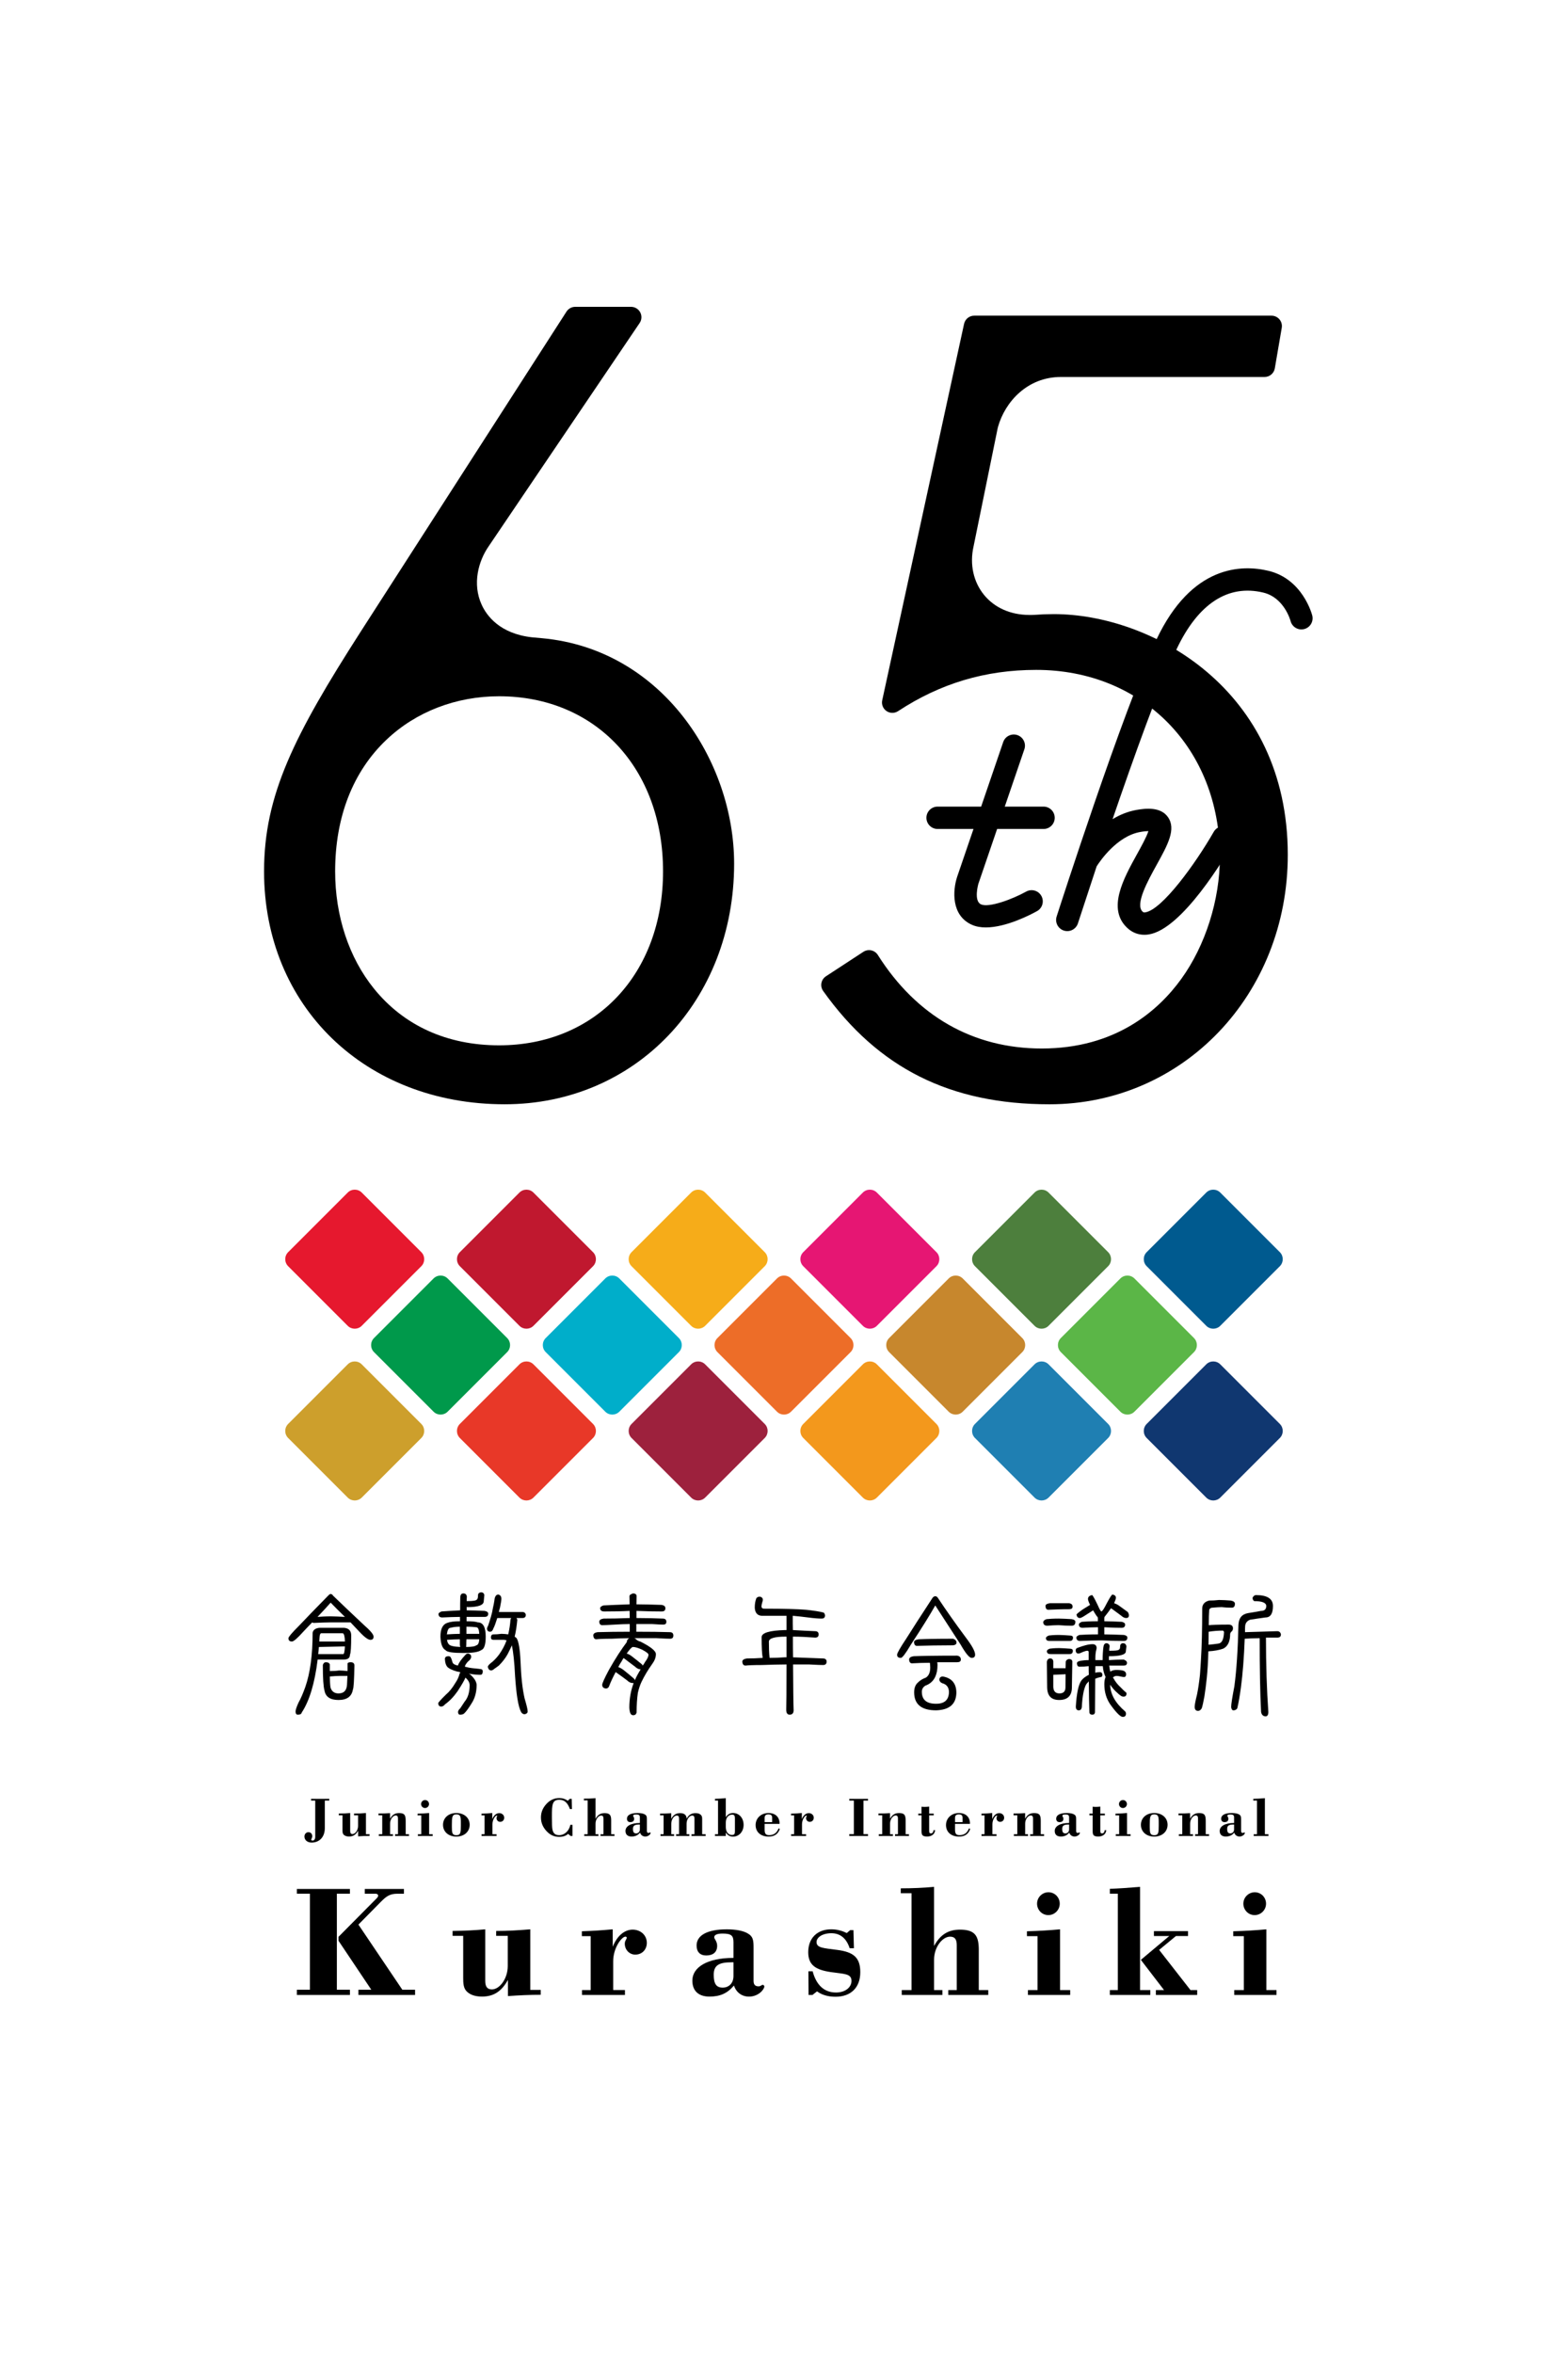
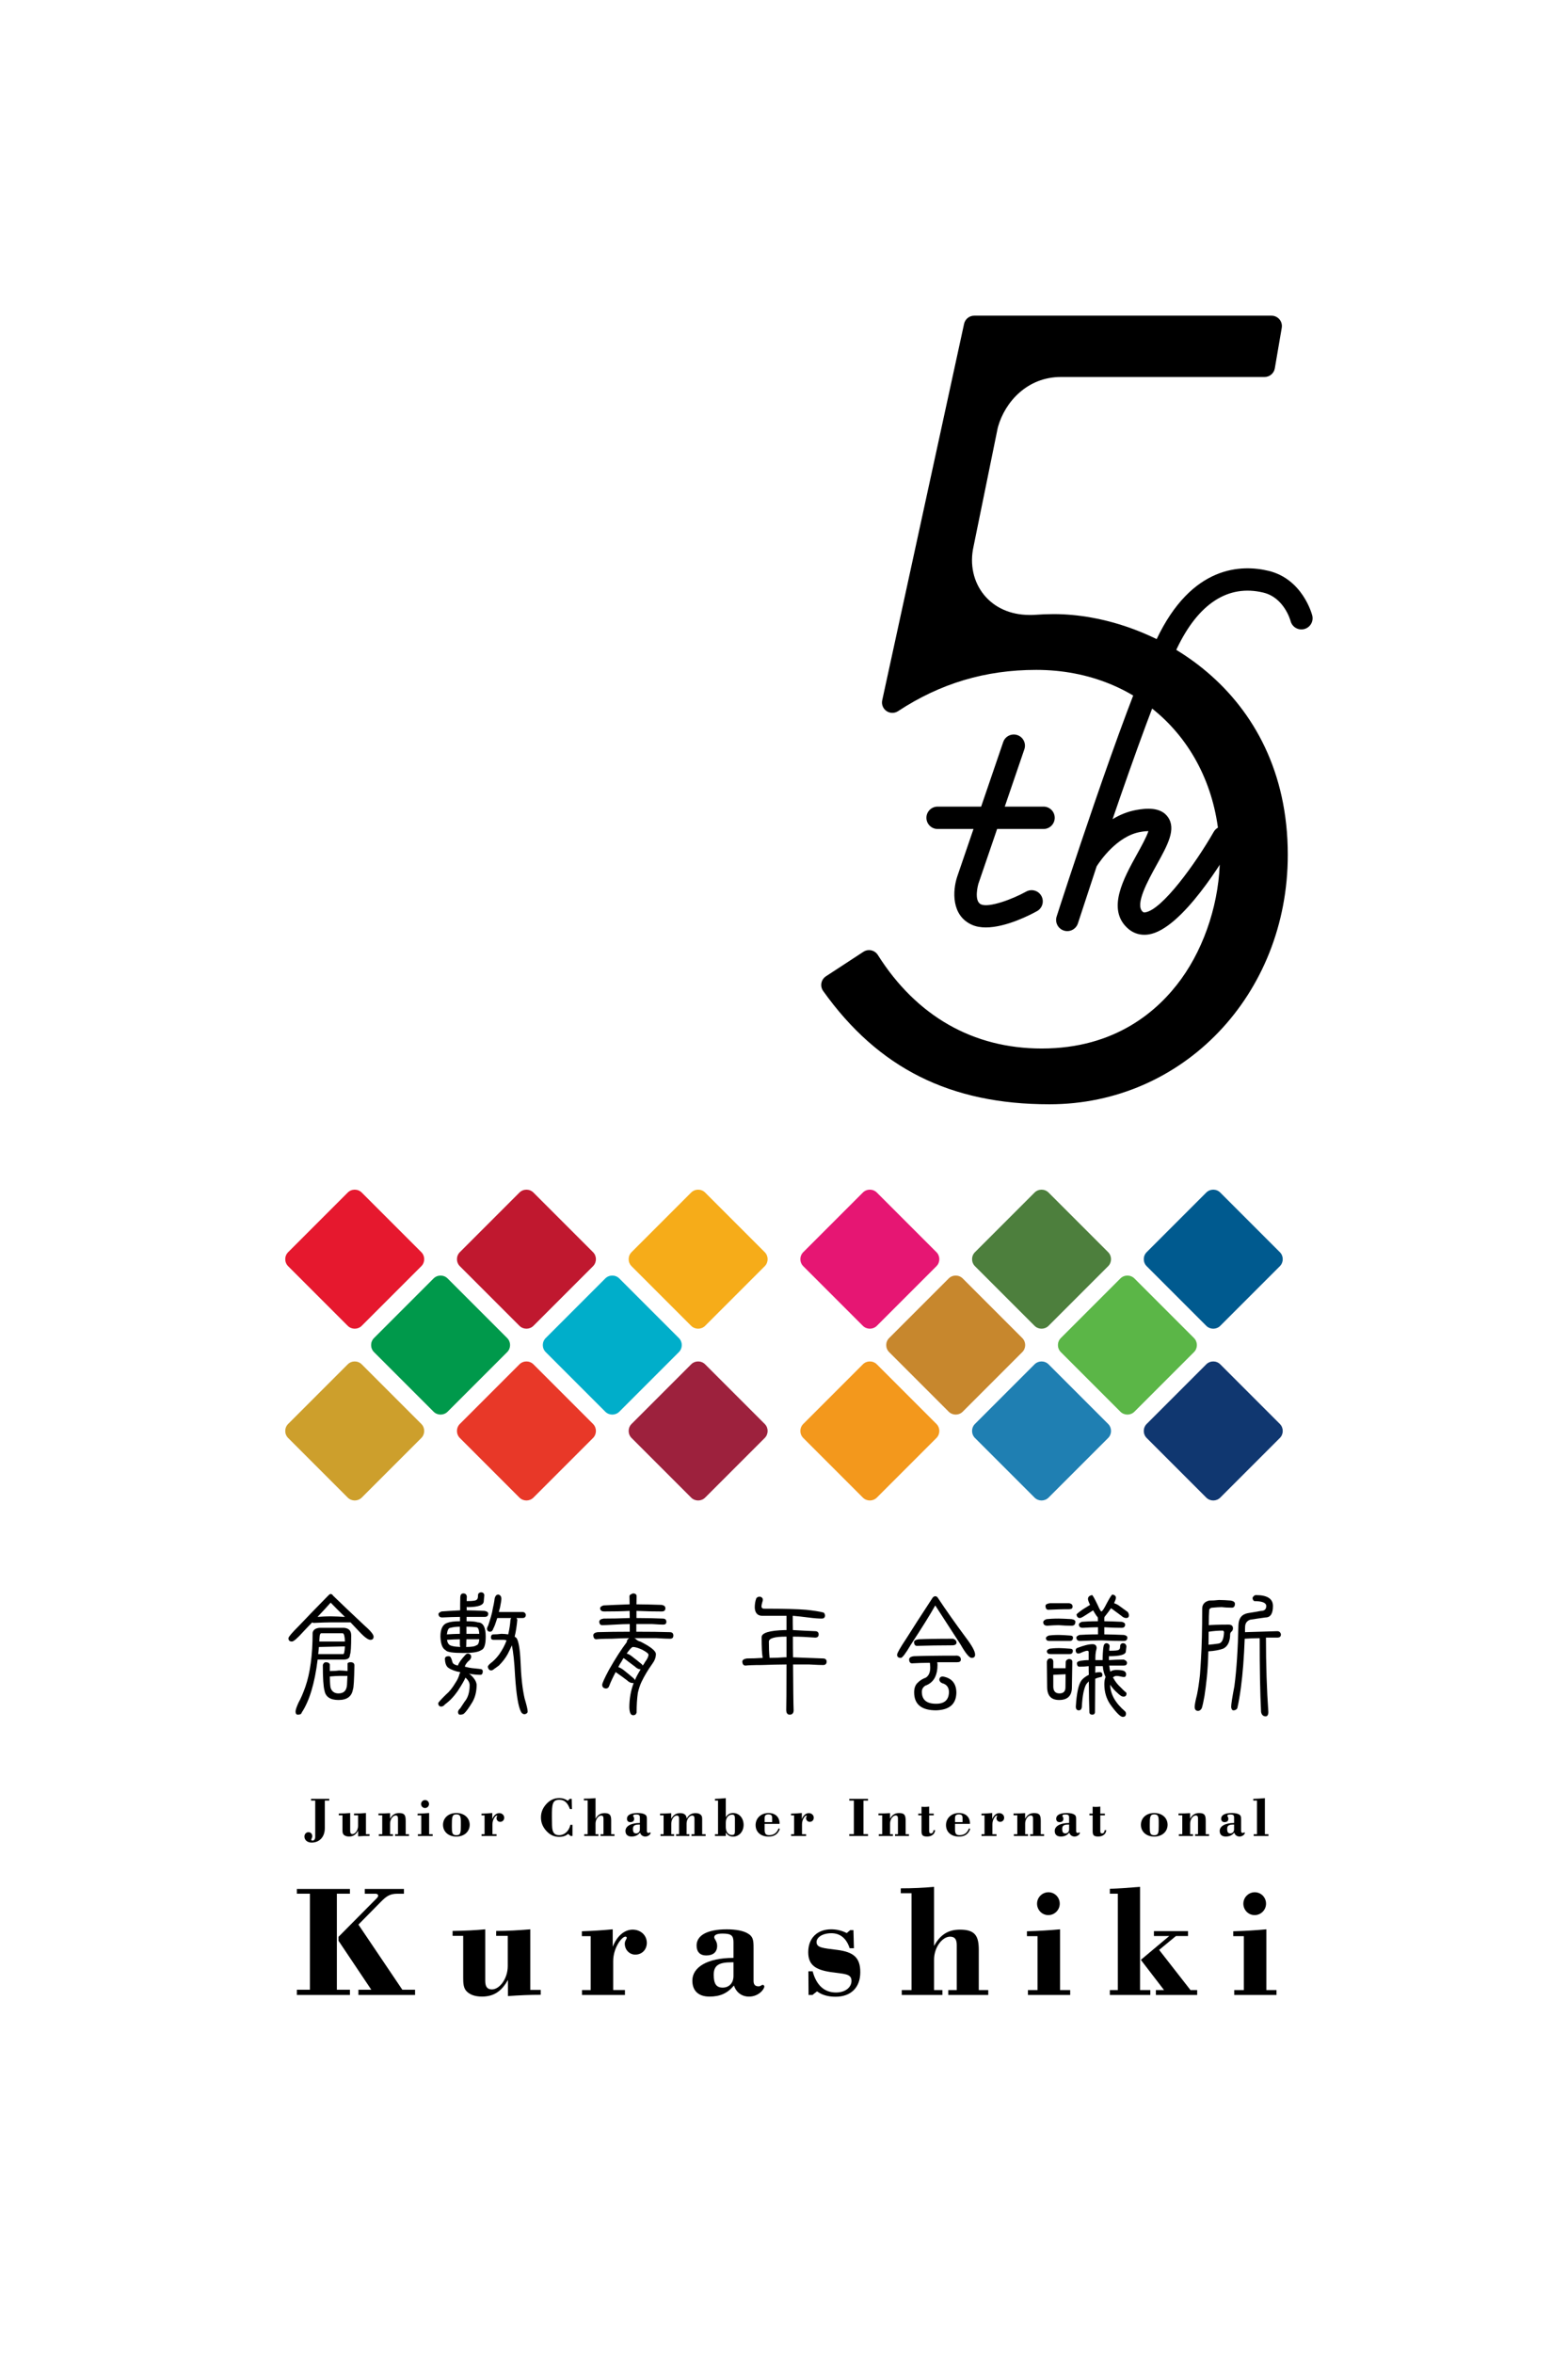
<svg xmlns="http://www.w3.org/2000/svg" version="1.1" id="レイヤー_1" x="0px" y="0px" viewBox="0 0 226.772 340.157" enable-background="new 0 0 226.772 340.157" xml:space="preserve">
  <g>
    <path d="M44.824,287.643v-13.881h-1.888v-0.685h7.671v0.685H48.72v13.881h1.888v0.755h-7.671v-0.755H44.824z M54.432,274.472   c0.166-0.166,0.26-0.283,0.26-0.449c0-0.118-0.142-0.26-0.354-0.26h-1.582v-0.685h5.665v0.685h-0.944   c-1.133,0-1.628,0.401-2.407,1.181l-3.234,3.281l6.351,9.419h1.841v0.755h-8.191v-0.755H53.7l-4.745-7.082v-0.566L54.432,274.472z" />
    <path d="M76.692,287.667h1.511v0.708c-1.581,0-3.14,0.07-4.744,0.188v-2.337c-0.921,1.652-2.054,2.408-3.754,2.408   c-1.062,0-1.864-0.308-2.337-0.897c-0.33-0.448-0.378-1.015-0.378-1.794c0-0.283,0-0.638,0-0.991v-5.099h-1.534v-0.708   c1.724-0.024,3.305-0.095,4.722-0.236v7.436c0,0.85,0.283,1.251,0.968,1.251c1.109,0,2.289-1.558,2.289-3.375v-4.367h-1.676v-0.708   c1.629,0,3.258-0.095,4.934-0.236V287.667z" />
    <path d="M84.174,287.69h1.251v-7.79h-1.274v-0.708c1.487-0.047,2.975-0.142,4.462-0.283v2.525c0.637-1.604,1.723-2.479,2.879-2.479   c1.181,0,2.054,0.826,2.054,1.912c0,0.968-0.685,1.7-1.676,1.7c-0.826,0-1.511-0.685-1.511-1.582c0-0.448,0.283-0.638,0.283-0.873   c0-0.071-0.07-0.142-0.188-0.142c-0.543,0-1.771,1.629-1.771,3.54v4.179h1.699v0.708h-6.208V287.69z" />
    <path d="M102.61,288.635c-1.605,0-2.479-0.85-2.479-2.313c0-1.912,2.125-3.281,5.948-3.281v-2.242c0-0.968-0.283-1.275-1.581-1.275   c-0.803,0-1.204,0.189-1.204,0.543c0,0.236,0.425,0.566,0.425,1.228c0,0.897-0.566,1.393-1.581,1.393   c-0.897,0-1.393-0.519-1.393-1.439c0-1.464,1.534-2.337,4.366-2.337c1.322,0,2.313,0.212,2.904,0.52   c0.92,0.472,0.968,1.062,0.968,2.147v4.769c0,0.543,0.212,0.803,0.731,0.803c0.307,0,0.425-0.213,0.59-0.213   c0.142,0,0.236,0.118,0.236,0.236c0,0.401-0.826,1.464-2.219,1.464c-1.016,0-1.842-0.591-2.172-1.605   C105.206,288.162,104.144,288.635,102.61,288.635z M105.796,283.678c-1.841,0-2.572,0.448-2.572,1.794   c0,1.298,0.354,1.864,1.298,1.864c0.897,0,1.558-0.637,1.558-1.676v-1.982C105.986,283.678,105.891,283.678,105.796,283.678z" />
    <path d="M116.914,284.976h0.613c0.543,2.03,1.7,3.068,3.376,3.068c1.393,0,2.242-0.778,2.242-1.676   c0-1.086-1.062-0.991-2.974-1.274c-2.22-0.33-3.281-1.015-3.281-2.88c0-2.054,1.321-3.305,3.328-3.305   c0.826,0,1.605,0.212,2.242,0.543l0.496-0.425h0.472l0.071,2.62h-0.614c-0.472-1.44-1.369-2.172-2.644-2.172   c-1.322,0-2.148,0.613-2.148,1.274c0,0.851,0.992,0.874,2.975,1.134c2.384,0.307,3.352,1.109,3.352,3.233   c0,2.172-1.321,3.541-3.588,3.541c-1.109,0-2.006-0.283-2.667-0.779l-0.661,0.52h-0.566L116.914,284.976z" />
    <path d="M131.832,287.69v-13.998h-1.559v-0.708c1.676,0,3.281-0.071,4.815-0.213v8.545c0.897-1.628,2.03-2.36,3.754-2.36   c2.219,0,2.714,0.944,2.714,2.951v5.783h1.369v0.708h-5.783v-0.708h1.228v-6.491c0-0.851-0.283-1.228-0.968-1.228   c-1.109,0-2.313,1.511-2.313,3.328v4.391h1.204v0.708h-5.878v-0.708H131.832z" />
    <path d="M148.662,287.69h1.393v-7.79h-1.534v-0.708c1.699-0.047,3.305-0.142,4.792-0.283v8.781h1.463v0.708h-6.113V287.69z    M151.636,273.551c0.897,0,1.629,0.731,1.629,1.652c0,0.896-0.731,1.652-1.652,1.652c-0.92,0-1.629-0.756-1.629-1.652   C149.984,274.282,150.739,273.551,151.636,273.551z" />
    <path d="M161.668,287.69v-13.928h-1.156v-0.708c1.274-0.047,2.715-0.142,4.367-0.283v14.919h1.486v0.708h-5.854v-0.708H161.668z    M169.104,279.877h-2.219v-0.708h4.934v0.708h-1.747l-2.431,2.007l4.532,5.807h0.968v0.708h-5.973v-0.708h1.181l-3.353-4.367   L169.104,279.877z" />
    <path d="M178.499,287.69h1.393v-7.79h-1.534v-0.708c1.699-0.047,3.305-0.142,4.792-0.283v8.781h1.463v0.708h-6.113V287.69z    M181.473,273.551c0.897,0,1.629,0.731,1.629,1.652c0,0.896-0.731,1.652-1.652,1.652c-0.92,0-1.629-0.756-1.629-1.652   C179.821,274.282,180.576,273.551,181.473,273.551z" />
  </g>
  <g>
    <path d="M45.59,260.295h-0.603v-0.248h2.633v0.248h-0.644v3.987c0,1.296-0.793,2.089-1.915,2.089c-0.628,0-1.032-0.389-1.032-0.875   c0-0.363,0.256-0.628,0.569-0.628c0.347,0,0.562,0.239,0.562,0.595c0,0.23-0.148,0.371-0.148,0.486   c0,0.075,0.074,0.133,0.189,0.133c0.215,0,0.389-0.19,0.389-0.528V260.295z" />
    <path d="M52.924,265.157h0.528v0.248c-0.553,0-1.098,0.024-1.659,0.065v-0.817c-0.321,0.578-0.718,0.843-1.312,0.843   c-0.371,0-0.652-0.107-0.817-0.314c-0.115-0.156-0.132-0.354-0.132-0.627c0-0.1,0-0.223,0-0.347v-1.783h-0.536v-0.248   c0.603-0.008,1.155-0.032,1.65-0.082v2.601c0,0.297,0.1,0.438,0.339,0.438c0.388,0,0.801-0.545,0.801-1.181v-1.527h-0.586v-0.248   c0.569,0,1.139-0.032,1.725-0.082V265.157z" />
    <path d="M55.281,265.165v-2.74h-0.545v-0.256c0.537,0,1.09-0.017,1.676-0.058v0.817c0.313-0.57,0.71-0.826,1.312-0.826   c0.858,0,0.949,0.396,0.949,1.173v1.89h0.479v0.248h-2.015v-0.248h0.421v-2.278c0-0.297-0.099-0.438-0.338-0.438   c-0.38,0-0.801,0.537-0.801,1.173v1.543h0.412v0.248h-2.047v-0.248H55.281z" />
    <path d="M60.438,265.165h0.486v-2.724h-0.536v-0.248c0.595-0.017,1.155-0.049,1.676-0.099v3.07h0.512v0.248h-2.138V265.165z    M61.478,260.221c0.313,0,0.569,0.256,0.569,0.578c0,0.313-0.256,0.577-0.578,0.577c-0.321,0-0.569-0.264-0.569-0.577   C60.9,260.477,61.164,260.221,61.478,260.221z" />
    <path d="M65.996,262.095c1.155,0,1.932,0.718,1.932,1.7s-0.776,1.709-1.932,1.709c-1.156,0-1.924-0.718-1.924-1.7   S64.84,262.095,65.996,262.095z M65.352,263.795c0,0.1,0,0.215,0,0.33c0,0.834,0.041,1.181,0.652,1.181s0.644-0.371,0.644-1.387   c0-0.148,0-0.306,0-0.479c0-0.801-0.049-1.147-0.644-1.147C65.377,262.293,65.352,262.705,65.352,263.795z" />
    <path d="M69.641,265.165h0.438v-2.724h-0.445v-0.248c0.52-0.017,1.04-0.049,1.56-0.099v0.883c0.223-0.561,0.603-0.866,1.007-0.866   c0.413,0,0.719,0.289,0.719,0.668c0,0.339-0.239,0.595-0.586,0.595c-0.289,0-0.528-0.239-0.528-0.553   c0-0.157,0.099-0.224,0.099-0.306c0-0.024-0.024-0.05-0.065-0.05c-0.19,0-0.619,0.57-0.619,1.238v1.461h0.594v0.248h-2.171V265.165   z" />
    <path d="M82.789,265.413h-0.264l-0.363-0.297c-0.314,0.28-0.752,0.429-1.288,0.429c-0.734,0-1.337-0.28-1.865-0.866   c-0.521-0.57-0.776-1.214-0.776-1.948c0-0.735,0.264-1.37,0.784-1.94c0.528-0.577,1.147-0.858,1.882-0.858   c0.463,0,0.858,0.132,1.222,0.388l0.289-0.28h0.272l0.033,1.486h-0.289c-0.347-0.934-0.792-1.346-1.544-1.346   c-1.023,0-1.064,0.727-1.064,2.451c0,0.982,0.017,1.618,0.091,1.907c0.132,0.528,0.413,0.76,0.974,0.76   c0.743,0,1.42-0.595,1.602-1.494h0.306V265.413z" />
    <path d="M84.99,265.165v-4.895h-0.545v-0.248c0.586,0,1.147-0.024,1.685-0.074v2.988c0.313-0.569,0.71-0.825,1.312-0.825   c0.775,0,0.949,0.33,0.949,1.031v2.022h0.479v0.248h-2.022v-0.248h0.43v-2.27c0-0.298-0.1-0.43-0.339-0.43   c-0.388,0-0.809,0.528-0.809,1.164v1.535h0.421v0.248h-2.056v-0.248H84.99z" />
    <path d="M91.326,265.496c-0.562,0-0.866-0.298-0.866-0.81c0-0.669,0.743-1.147,2.08-1.147v-0.784c0-0.338-0.1-0.445-0.553-0.445   c-0.281,0-0.422,0.065-0.422,0.189c0,0.083,0.149,0.198,0.149,0.43c0,0.313-0.198,0.486-0.554,0.486   c-0.313,0-0.486-0.182-0.486-0.503c0-0.512,0.536-0.817,1.526-0.817c0.463,0,0.81,0.074,1.016,0.182   c0.322,0.165,0.339,0.371,0.339,0.751v1.668c0,0.189,0.074,0.28,0.256,0.28c0.107,0,0.148-0.074,0.206-0.074   c0.05,0,0.083,0.041,0.083,0.082c0,0.141-0.289,0.513-0.776,0.513c-0.355,0-0.644-0.207-0.76-0.562   C92.235,265.33,91.863,265.496,91.326,265.496z M92.441,263.762c-0.644,0-0.899,0.157-0.899,0.628c0,0.454,0.124,0.652,0.454,0.652   c0.313,0,0.545-0.224,0.545-0.587v-0.693C92.507,263.762,92.474,263.762,92.441,263.762z" />
    <path d="M95.971,265.165v-2.732h-0.513v-0.247c0.504,0,1.041-0.025,1.618-0.066v0.817c0.306-0.569,0.702-0.825,1.288-0.825   c0.603,0,0.925,0.272,0.941,0.801c0.305-0.554,0.701-0.801,1.296-0.801c0.371,0,0.636,0.099,0.809,0.306   c0.124,0.148,0.141,0.347,0.141,0.586c0,0.074,0,0.156,0,0.239v1.923h0.503v0.248h-2.047v-0.248h0.43v-2.27   c0-0.298-0.1-0.43-0.339-0.43c-0.38,0-0.801,0.512-0.801,1.164v1.535h0.404v0.248h-1.915v-0.248h0.421v-2.27   c0-0.298-0.099-0.43-0.338-0.43c-0.38,0-0.784,0.528-0.784,1.164v1.535h0.404v0.248h-1.965v-0.248H95.971z" />
    <path d="M103.398,265.165h0.446v-4.87h-0.446v-0.248c0.521-0.016,1.041-0.049,1.569-0.099v2.766   c0.247-0.413,0.594-0.619,1.057-0.619c0.866,0,1.519,0.718,1.519,1.717c0,0.966-0.66,1.7-1.519,1.7c-0.463,0-0.81-0.197-1.057-0.61   v0.512h-1.569V265.165z M105.833,265.272c0.355,0,0.454-0.14,0.454-0.512v-1.891c0-0.371-0.091-0.536-0.396-0.536   c-0.545,0-0.924,0.438-0.924,1.164v0.619C104.967,264.844,105.355,265.272,105.833,265.272z" />
    <path d="M112.789,264.39c-0.272,0.76-0.793,1.114-1.627,1.114c-1.155,0-1.882-0.669-1.882-1.668c0-0.981,0.776-1.741,1.865-1.741   c0.991,0,1.602,0.586,1.602,1.527c0,0.017,0,0.024,0,0.041h-2.162v0.809c0,0.578,0.132,0.826,0.66,0.826   c0.66,0,1.114-0.33,1.354-0.975L112.789,264.39z M111.674,263.415v-0.627c0-0.347-0.165-0.495-0.544-0.495   c-0.363,0-0.545,0.156-0.545,0.495v0.627H111.674z" />
    <path d="M114.411,265.165h0.438v-2.724h-0.445v-0.248c0.52-0.017,1.04-0.049,1.56-0.099v0.883c0.223-0.561,0.603-0.866,1.007-0.866   c0.413,0,0.719,0.289,0.719,0.668c0,0.339-0.239,0.595-0.586,0.595c-0.289,0-0.528-0.239-0.528-0.553   c0-0.157,0.099-0.224,0.099-0.306c0-0.024-0.024-0.05-0.065-0.05c-0.19,0-0.619,0.57-0.619,1.238v1.461h0.594v0.248h-2.171V265.165   z" />
    <path d="M122.83,265.149h0.66v-4.854h-0.66v-0.248h2.708v0.248h-0.661v4.854h0.661v0.264h-2.708V265.149z" />
    <path d="M127.588,265.165v-2.74h-0.545v-0.256c0.537,0,1.09-0.017,1.676-0.058v0.817c0.313-0.57,0.71-0.826,1.312-0.826   c0.858,0,0.949,0.396,0.949,1.173v1.89h0.479v0.248h-2.015v-0.248h0.421v-2.278c0-0.297-0.099-0.438-0.338-0.438   c-0.38,0-0.801,0.537-0.801,1.173v1.543h0.412v0.248h-2.047v-0.248H127.588z" />
    <path d="M133.273,262.433h-0.471v-0.247h0.471v-0.999c0.156,0.017,0.313,0.024,0.479,0.024c0.206,0,0.413-0.017,0.627-0.041v1.016   h0.661v0.247h-0.661v2.246c0,0.272,0.059,0.363,0.265,0.363s0.347-0.182,0.371-0.471h0.224c-0.033,0.562-0.487,0.925-1.147,0.925   c-0.719,0-0.817-0.24-0.817-0.817V262.433z" />
    <path d="M140.325,264.39c-0.272,0.76-0.793,1.114-1.627,1.114c-1.155,0-1.882-0.669-1.882-1.668c0-0.981,0.776-1.741,1.865-1.741   c0.991,0,1.602,0.586,1.602,1.527c0,0.017,0,0.024,0,0.041h-2.162v0.809c0,0.578,0.132,0.826,0.66,0.826   c0.66,0,1.114-0.33,1.354-0.975L140.325,264.39z M139.21,263.415v-0.627c0-0.347-0.165-0.495-0.544-0.495   c-0.363,0-0.545,0.156-0.545,0.495v0.627H139.21z" />
    <path d="M141.947,265.165h0.438v-2.724h-0.445v-0.248c0.52-0.017,1.04-0.049,1.56-0.099v0.883c0.223-0.561,0.603-0.866,1.007-0.866   c0.413,0,0.719,0.289,0.719,0.668c0,0.339-0.239,0.595-0.586,0.595c-0.289,0-0.528-0.239-0.528-0.553   c0-0.157,0.099-0.224,0.099-0.306c0-0.024-0.024-0.05-0.065-0.05c-0.19,0-0.619,0.57-0.619,1.238v1.461h0.594v0.248h-2.171V265.165   z" />
    <path d="M147.127,265.165v-2.74h-0.545v-0.256c0.537,0,1.09-0.017,1.676-0.058v0.817c0.313-0.57,0.71-0.826,1.312-0.826   c0.858,0,0.949,0.396,0.949,1.173v1.89h0.479v0.248h-2.015v-0.248h0.421v-2.278c0-0.297-0.099-0.438-0.338-0.438   c-0.38,0-0.801,0.537-0.801,1.173v1.543h0.412v0.248h-2.047v-0.248H147.127z" />
    <path d="M153.405,265.496c-0.562,0-0.866-0.298-0.866-0.81c0-0.669,0.743-1.147,2.08-1.147v-0.784c0-0.338-0.1-0.445-0.553-0.445   c-0.281,0-0.422,0.065-0.422,0.189c0,0.083,0.149,0.198,0.149,0.43c0,0.313-0.198,0.486-0.554,0.486   c-0.313,0-0.486-0.182-0.486-0.503c0-0.512,0.536-0.817,1.526-0.817c0.463,0,0.81,0.074,1.016,0.182   c0.322,0.165,0.339,0.371,0.339,0.751v1.668c0,0.189,0.074,0.28,0.256,0.28c0.107,0,0.148-0.074,0.206-0.074   c0.05,0,0.083,0.041,0.083,0.082c0,0.141-0.289,0.513-0.776,0.513c-0.355,0-0.644-0.207-0.76-0.562   C154.314,265.33,153.943,265.496,153.405,265.496z M154.52,263.762c-0.644,0-0.899,0.157-0.899,0.628   c0,0.454,0.124,0.652,0.454,0.652c0.313,0,0.545-0.224,0.545-0.587v-0.693C154.586,263.762,154.553,263.762,154.52,263.762z" />
    <path d="M158.025,262.433h-0.471v-0.247h0.471v-0.999c0.157,0.017,0.313,0.024,0.479,0.024c0.207,0,0.413-0.017,0.628-0.041v1.016   h0.66v0.247h-0.66v2.246c0,0.272,0.058,0.363,0.264,0.363c0.207,0,0.347-0.182,0.372-0.471h0.223   c-0.033,0.562-0.487,0.925-1.147,0.925c-0.718,0-0.817-0.24-0.817-0.817V262.433z" />
-     <path d="M161.37,265.165h0.487v-2.724h-0.537v-0.248c0.595-0.017,1.156-0.049,1.676-0.099v3.07h0.513v0.248h-2.139V265.165z    M162.41,260.221c0.313,0,0.57,0.256,0.57,0.578c0,0.313-0.257,0.577-0.578,0.577c-0.322,0-0.569-0.264-0.569-0.577   C161.833,260.477,162.097,260.221,162.41,260.221z" />
    <path d="M166.929,262.095c1.155,0,1.932,0.718,1.932,1.7s-0.776,1.709-1.932,1.709s-1.924-0.718-1.924-1.7   S165.774,262.095,166.929,262.095z M166.285,263.795c0,0.1,0,0.215,0,0.33c0,0.834,0.041,1.181,0.651,1.181   c0.611,0,0.645-0.371,0.645-1.387c0-0.148,0-0.306,0-0.479c0-0.801-0.05-1.147-0.645-1.147   C166.31,262.293,166.285,262.705,166.285,263.795z" />
    <path d="M170.987,265.165v-2.74h-0.545v-0.256c0.537,0,1.09-0.017,1.676-0.058v0.817c0.313-0.57,0.71-0.826,1.312-0.826   c0.858,0,0.949,0.396,0.949,1.173v1.89h0.479v0.248h-2.015v-0.248h0.421v-2.278c0-0.297-0.099-0.438-0.338-0.438   c-0.38,0-0.801,0.537-0.801,1.173v1.543h0.412v0.248h-2.047v-0.248H170.987z" />
    <path d="M177.265,265.496c-0.562,0-0.866-0.298-0.866-0.81c0-0.669,0.743-1.147,2.08-1.147v-0.784c0-0.338-0.1-0.445-0.553-0.445   c-0.281,0-0.422,0.065-0.422,0.189c0,0.083,0.149,0.198,0.149,0.43c0,0.313-0.198,0.486-0.554,0.486   c-0.313,0-0.486-0.182-0.486-0.503c0-0.512,0.536-0.817,1.526-0.817c0.463,0,0.81,0.074,1.016,0.182   c0.322,0.165,0.339,0.371,0.339,0.751v1.668c0,0.189,0.074,0.28,0.256,0.28c0.107,0,0.148-0.074,0.206-0.074   c0.05,0,0.083,0.041,0.083,0.082c0,0.141-0.289,0.513-0.776,0.513c-0.355,0-0.644-0.207-0.76-0.562   C178.173,265.33,177.802,265.496,177.265,265.496z M178.379,263.762c-0.644,0-0.899,0.157-0.899,0.628   c0,0.454,0.124,0.652,0.454,0.652c0.313,0,0.545-0.224,0.545-0.587v-0.693C178.446,263.762,178.412,263.762,178.379,263.762z" />
    <path d="M181.793,265.165v-4.87h-0.536v-0.248c0.594-0.016,1.155-0.049,1.676-0.099v5.217h0.52v0.248h-2.138v-0.248H181.793z" />
  </g>
  <g>
    <path d="M50.591,234.534c-0.768,0-1.638,0-2.648,0c-0.748,0-1.597,0.041-2.567,0.081c-0.081,0-0.162-0.02-0.223-0.081   c-0.404,0.425-0.849,0.87-1.294,1.355c-0.849,0.95-1.395,1.415-1.638,1.415c-0.344,0-0.505-0.162-0.505-0.485   c0.02-0.202,0.505-0.769,1.476-1.739c0.93-0.99,2.365-2.466,4.266-4.407c0.081-0.101,0.183-0.182,0.323-0.242   c0.162,0,0.304,0.081,0.385,0.242c1.294,1.254,2.77,2.648,4.407,4.186c0.971,0.849,1.456,1.415,1.456,1.738   s-0.162,0.465-0.465,0.465c-0.344,0-0.931-0.444-1.739-1.334c-0.404-0.425-0.788-0.829-1.132-1.193   C50.652,234.534,50.612,234.534,50.591,234.534z M49.762,235.323c0.688,0.061,1.031,0.425,1.031,1.112   c0,1.638-0.061,2.567-0.182,2.77c0,0.485-0.304,0.707-0.91,0.707h-3.76c-0.425,3.438-1.193,5.985-2.306,7.663   c-0.04,0.202-0.222,0.304-0.565,0.304c-0.223,0-0.324-0.162-0.324-0.466c0-0.222,0.142-0.646,0.425-1.273   c0.344-0.606,0.667-1.375,0.991-2.284c0.688-1.981,1.051-4.59,1.051-7.825c0.081-0.404,0.404-0.646,0.971-0.707H49.762z    M47.862,233.665c0.566,0,1.233,0.041,2.022,0.081c-0.85-0.829-1.537-1.517-2.062-2.062c-0.485,0.546-1.112,1.233-1.9,2.062   C46.426,233.706,47.073,233.665,47.862,233.665z M49.641,239.124c0.121,0,0.202-0.364,0.243-1.112l-3.761,0.081   c-0.041,0.364-0.061,0.708-0.102,1.031H49.641z M49.884,237.305c-0.021-0.729-0.122-1.133-0.304-1.193h-3.154   c-0.121,0.061-0.182,0.223-0.202,0.485c-0.02,0.263-0.04,0.506-0.04,0.708H49.884z M50.268,240.458   c0.061-0.101,0.202-0.161,0.444-0.161c0.364,0,0.546,0.161,0.546,0.485c-0.04,2.062-0.101,3.215-0.222,3.478   c-0.183,1.011-0.87,1.496-2.083,1.496c-1.173,0-1.859-0.445-2.021-1.354c-0.162-0.566-0.242-1.8-0.242-3.7   c0.08-0.263,0.222-0.404,0.444-0.404c0.323,0,0.506,0.121,0.566,0.323c0,0.364,0,0.688,0,0.95c0.485,0,0.93-0.021,1.334-0.081   c0.404,0,0.829,0.041,1.233,0.081C50.268,241.206,50.268,240.822,50.268,240.458z M47.821,244.017   c0.182,0.525,0.566,0.789,1.132,0.789c0.769,0,1.173-0.404,1.233-1.254c0.021-0.263,0.041-0.688,0.061-1.273   c-0.363,0-0.768,0-1.173,0c-0.404,0-0.849,0.04-1.374,0.081C47.72,243.31,47.761,243.855,47.821,244.017z" />
    <path d="M66.123,241.651c-0.728-0.202-1.213-0.445-1.455-0.708c-0.202-0.263-0.304-0.626-0.324-1.111   c0-0.263,0.162-0.404,0.526-0.404c0.161,0,0.263,0.061,0.303,0.161c0.102,0.162,0.183,0.385,0.243,0.627   c0.04,0.283,0.323,0.465,0.809,0.566c0.121-0.404,0.505-0.931,1.112-1.577c0.08-0.102,0.202-0.162,0.384-0.162   c0.283,0.061,0.425,0.223,0.425,0.465c0,0.223-0.162,0.466-0.485,0.708c-0.283,0.323-0.425,0.566-0.425,0.728   c0.384,0.102,0.788,0.183,1.193,0.223c0.728,0.061,1.132,0.121,1.253,0.162c0.081,0.061,0.142,0.161,0.142,0.323   c-0.021,0.323-0.142,0.465-0.344,0.465c-0.444,0-0.99-0.04-1.638-0.162c0.041,0.062,0.081,0.081,0.121,0.081   c0.606,0.526,0.931,1.031,0.971,1.517c0,1.011-0.223,1.84-0.627,2.527c-0.505,0.829-0.89,1.354-1.132,1.577   c-0.121,0.142-0.323,0.223-0.627,0.223c-0.202,0-0.303-0.142-0.303-0.385c0-0.161,0.101-0.344,0.323-0.546   c0.202-0.323,0.425-0.627,0.627-0.95c0.484-0.566,0.728-1.375,0.728-2.386c0-0.363-0.202-0.728-0.606-1.092   c-0.142,0.364-0.525,1.031-1.133,1.961c-0.565,0.81-1.172,1.436-1.819,1.9c-0.161,0.203-0.344,0.324-0.546,0.324   c-0.283,0-0.425-0.162-0.444-0.485c0-0.081,0.363-0.506,1.132-1.254c0.485-0.404,0.93-0.97,1.335-1.657   c0.282-0.404,0.484-0.829,0.606-1.274c0-0.101,0.061-0.182,0.142-0.222c-0.041-0.041-0.062-0.081-0.081-0.081   C66.386,241.691,66.245,241.651,66.123,241.651z M63.96,233.827c-0.344,0-0.525-0.162-0.546-0.485c0-0.142,0.142-0.263,0.445-0.384   c0.565-0.041,1.455-0.102,2.688-0.162c0-0.627,0-1.254,0.021-1.9c0.021-0.364,0.161-0.546,0.444-0.546   c0.304,0,0.465,0.162,0.506,0.465c-0.021,0.223-0.021,0.445-0.021,0.647c0.021,0,0.061,0,0.102,0c0.849,0,1.313-0.081,1.374-0.243   c0.102-0.04,0.162-0.263,0.162-0.627c0-0.202,0.121-0.344,0.404-0.404c0.304,0,0.465,0.142,0.506,0.404l-0.081,0.87   c0,0.586-0.788,0.869-2.365,0.869c-0.041,0-0.081-0.021-0.102-0.081c0,0.202,0,0.384,0,0.546c0.728,0,1.598,0.04,2.588,0.081   c0.344,0.061,0.525,0.202,0.525,0.404c0,0.323-0.182,0.465-0.525,0.465c-0.769,0-1.638,0-2.608,0c0,0.223,0,0.425,0,0.627   c0.85,0,1.375,0.061,1.618,0.161c0.768,0,1.152,0.688,1.152,2.062c0,1.173-0.223,1.819-0.667,1.961   c-0.404,0.283-1.254,0.404-2.527,0.404c-1.537,0-2.406-0.121-2.608-0.404c-0.465-0.242-0.708-0.909-0.748-1.961   c0-1.092,0.323-1.759,0.971-1.981c0.404-0.161,1.011-0.242,1.859-0.242c0-0.202,0-0.404,0-0.627   C65.76,233.746,64.89,233.786,63.96,233.827z M66.508,235.161c-0.546,0-0.991,0.061-1.354,0.162c-0.283,0-0.445,0.323-0.526,0.95   c0.668-0.04,1.294-0.081,1.881-0.081C66.508,235.828,66.508,235.485,66.508,235.161z M64.91,237.688   c0.121,0.223,0.688,0.364,1.658,0.404c-0.041-0.101-0.061-0.242-0.061-0.404c0-0.242,0-0.485,0-0.707   c-0.566,0-1.173,0.04-1.86,0.08C64.708,237.386,64.789,237.607,64.91,237.688z M67.438,237.769c0,0.121-0.021,0.223-0.021,0.323   c0.789,0,1.274-0.081,1.477-0.242c0.242-0.041,0.384-0.344,0.424-0.869c-0.565,0-1.192,0-1.859,0   C67.438,237.264,67.438,237.527,67.438,237.769z M68.894,235.242c-0.304-0.04-0.789-0.081-1.436-0.081c0,0.324,0,0.667,0,1.031   c0.606,0,1.233,0,1.859,0C69.278,235.565,69.136,235.242,68.894,235.242z M71.865,234.069c-0.182,0.587-0.344,1.031-0.506,1.335   c-0.101,0.323-0.263,0.485-0.484,0.485c-0.243,0-0.404-0.122-0.445-0.404c0-0.102,0.041-0.264,0.162-0.466   c0.121-0.323,0.242-0.748,0.404-1.273c0.121-0.404,0.223-0.849,0.303-1.334c0.081-0.324,0.142-0.668,0.202-1.031   c0.041-0.566,0.243-0.869,0.566-0.869c0.283,0.061,0.445,0.263,0.445,0.626c0,0.223-0.081,0.647-0.202,1.274   c-0.062,0.202-0.122,0.424-0.162,0.626c1.132,0,2.284,0,3.417,0c0.263,0,0.424,0.142,0.485,0.385c0,0.323-0.162,0.485-0.485,0.485   c-0.304,0-0.587,0-0.87,0c0.041,0.061,0.081,0.142,0.122,0.242c-0.081,0.89-0.202,1.719-0.385,2.446   c0.102,0.061,0.202,0.142,0.283,0.223c0.283,0.444,0.485,1.557,0.566,3.336c0.081,2.163,0.263,3.942,0.586,5.357   c0.283,0.971,0.445,1.577,0.445,1.9c0,0.202-0.142,0.344-0.425,0.404c-0.242,0-0.404-0.121-0.525-0.323   c-0.404-0.748-0.688-2.467-0.87-5.216c-0.101-2.042-0.263-3.519-0.465-4.428c-0.182,0.425-0.384,0.849-0.606,1.273   c-0.323,0.586-0.748,1.132-1.273,1.658c-0.283,0.202-0.485,0.363-0.647,0.465c-0.182,0.162-0.344,0.242-0.505,0.242   c-0.243-0.04-0.404-0.222-0.445-0.546c0-0.101,0.142-0.263,0.385-0.485c0.424-0.303,0.829-0.728,1.233-1.253   c0.484-0.688,0.849-1.375,1.092-2.062c-0.122-0.04-0.264-0.081-0.385-0.081c-0.525,0-1.031,0-1.517,0   c-0.242,0-0.363-0.121-0.363-0.384c0.021-0.263,0.142-0.404,0.363-0.404c0.364,0,0.748-0.021,1.153-0.081   c0.363,0,0.687,0.041,0.99,0.081c0.162-0.728,0.283-1.436,0.323-2.123c0.021-0.101,0.061-0.182,0.121-0.242   c-0.788,0-1.455,0-2.021,0C71.886,233.969,71.865,234.029,71.865,234.069z" />
    <path d="M91.058,232.877c-1.092,0.061-2.325,0.081-3.68,0.081c-0.364,0-0.566-0.142-0.586-0.466c0-0.161,0.141-0.282,0.465-0.404   c0.809-0.04,2.062-0.101,3.801-0.161l-0.021-1.173c0-0.162,0.162-0.283,0.506-0.404c0.344,0,0.525,0.142,0.525,0.404l-0.021,1.173   c1.031,0,2.244,0.04,3.64,0.081c0.364,0.061,0.546,0.222,0.546,0.484c0,0.324-0.182,0.466-0.546,0.466   c-1.071,0-2.285-0.021-3.64-0.081v1.031c1.537,0,2.811,0.04,3.821,0.08c0.324,0,0.506,0.162,0.506,0.466   c0,0.282-0.162,0.404-0.465,0.404c-0.243,0-0.769-0.021-1.618-0.081c-0.768,0-1.516,0-2.264,0v1.112   c1.961,0,3.578,0.02,4.832,0.061c0.344,0,0.525,0.161,0.525,0.485c0,0.323-0.162,0.465-0.485,0.465c-0.283,0-0.93-0.021-1.94-0.081   c-1.012,0-2.002,0-3.013,0c-0.081,0-0.162,0-0.243,0c0.062,0,0.122,0.04,0.202,0.081c0.223,0.222,0.445,0.363,0.688,0.404   c1.496,0.748,2.265,1.354,2.265,1.819c0,0.485-0.182,0.95-0.525,1.415c-0.606,0.85-1.133,1.719-1.557,2.608   c-0.202,0.425-0.385,0.95-0.526,1.577c-0.121,0.849-0.182,1.799-0.182,2.851c-0.061,0.242-0.223,0.384-0.485,0.384   c-0.182,0-0.303-0.08-0.384-0.222c-0.102-0.162-0.162-0.466-0.182-0.87c0-1.313,0.222-2.507,0.626-3.558c-0.04,0-0.101,0-0.142,0   c-0.263,0-0.546-0.122-0.828-0.404c-0.485-0.364-1.012-0.748-1.618-1.173c-0.02,0-0.02,0-0.02,0   c-0.364,0.688-0.688,1.354-0.95,2.042c-0.081,0.223-0.243,0.323-0.466,0.323c-0.363-0.04-0.525-0.223-0.525-0.546   c0-0.202,0.323-0.93,0.971-2.143c0.95-1.679,1.819-3.013,2.588-4.023c0-0.264,0.121-0.445,0.364-0.566   c-0.81,0-1.658,0.04-2.527,0.081c-1.193,0-1.941,0.04-2.244,0.081c-0.264,0-0.404-0.183-0.445-0.546   c0-0.264,0.202-0.425,0.647-0.485c1.374-0.041,2.932-0.061,4.63-0.061v-1.112c-0.688,0-1.416,0.04-2.144,0.081   c-0.971,0.061-1.597,0.081-1.84,0.081c-0.263,0-0.404-0.162-0.425-0.485c0-0.243,0.202-0.404,0.627-0.466   c1.112,0,2.365-0.02,3.781-0.08L91.058,232.877z M89.824,240.297c-0.162,0.223-0.283,0.465-0.404,0.707   c0.223,0.062,0.465,0.202,0.748,0.405c0.606,0.484,1.112,0.909,1.536,1.273c0.041,0.04,0.081,0.121,0.122,0.223   c0.08-0.202,0.161-0.405,0.282-0.627c0.162-0.304,0.344-0.627,0.546-0.95h-0.02c-0.243,0-0.506-0.122-0.789-0.385   c-0.485-0.363-1.011-0.768-1.576-1.192c-0.041,0-0.081-0.021-0.081-0.081C90.067,239.893,89.946,240.095,89.824,240.297z    M93.322,240.216c0.303-0.404,0.465-0.748,0.465-1.011c0-0.162-0.323-0.404-0.93-0.728c-0.546-0.243-0.991-0.385-1.314-0.385   c-0.162,0-0.465,0.323-0.91,0.95c0.223,0.061,0.465,0.183,0.728,0.385c0.566,0.444,1.072,0.828,1.497,1.192   c0.04,0.061,0.061,0.121,0.101,0.162C93.079,240.62,93.2,240.438,93.322,240.216z" />
    <path d="M114.697,239.589c1.698,0.061,3.134,0.121,4.307,0.162c0.363,0,0.546,0.161,0.546,0.465c0,0.323-0.183,0.485-0.506,0.485   c-0.283,0-0.971-0.021-2.042-0.081c-0.769,0-1.536,0-2.305,0c0.021,3.315,0.04,5.54,0.081,6.632c0,0.404-0.202,0.627-0.566,0.627   c-0.344,0-0.505-0.243-0.505-0.708c0.02-0.586,0.04-2.75,0.04-6.551c-1.132,0-2.325,0.041-3.578,0.081   c-1.254,0-2.022,0.04-2.346,0.081c-0.283,0-0.445-0.183-0.465-0.566c0-0.242,0.223-0.404,0.667-0.465   c0.708,0,1.476-0.021,2.284-0.081c-0.101-0.465-0.161-1.456-0.161-2.992c0-0.627,1.132-0.971,3.396-1.031c0.061,0,0.121,0,0.202,0   c0-0.627,0-1.314,0-2.062h-3.578c-0.647-0.04-0.971-0.444-1.012-1.172c0-0.485,0.061-0.931,0.223-1.354   c0.102-0.162,0.283-0.243,0.525-0.243c0.283,0.061,0.425,0.223,0.425,0.485c0,0.061-0.04,0.182-0.101,0.384   c-0.061,0.223-0.102,0.404-0.102,0.566c0.021,0.202,0.142,0.304,0.364,0.304c2.871,0,4.913,0.061,6.105,0.161   c1.092,0.121,1.921,0.243,2.527,0.404c0.121,0.121,0.202,0.263,0.202,0.465c-0.04,0.283-0.202,0.404-0.485,0.404   c-0.404,0-1.071-0.04-1.961-0.161c-0.769-0.102-1.517-0.182-2.224-0.243c0,0.748,0,1.436,0.02,2.062   c1.052,0.061,2.123,0.121,3.215,0.162c0.323,0,0.506,0.161,0.506,0.465c0,0.323-0.183,0.465-0.506,0.465   c-1.092-0.081-2.163-0.142-3.215-0.142C114.677,237.709,114.677,238.699,114.697,239.589z M113.424,239.589   c0.101,0,0.202,0,0.323,0c0-0.89,0-1.88,0-2.992c-0.04,0-0.081,0-0.121,0c-1.598,0-2.406,0.243-2.427,0.708   c0,0.849,0.021,1.638,0.102,2.365C111.988,239.67,112.696,239.649,113.424,239.589z" />
    <path d="M135.628,230.977c1.192,1.799,2.547,3.72,4.063,5.762c0.89,1.173,1.334,1.981,1.334,2.467c0,0.323-0.182,0.465-0.505,0.465   s-0.85-0.627-1.577-1.9c-1.617-2.507-2.851-4.407-3.68-5.682c-0.748,1.335-1.921,3.215-3.538,5.682   c-0.748,1.273-1.233,1.9-1.436,1.9c-0.364,0-0.546-0.142-0.546-0.465c0.021-0.263,0.465-1.031,1.314-2.305   c0.849-1.354,2.123-3.336,3.821-5.924c0.08-0.102,0.182-0.183,0.344-0.223C135.405,230.754,135.547,230.835,135.628,230.977z    M135.587,240.701c0,0.688-0.121,1.273-0.344,1.738c-0.283,0.587-0.748,1.012-1.436,1.254c-0.323,0.223-0.485,0.506-0.485,0.869   c0,1.173,0.688,1.739,2.062,1.739c1.213,0,1.819-0.546,1.86-1.658c0-0.627-0.263-1.052-0.789-1.254   c-0.404-0.101-0.606-0.323-0.606-0.646c0.061-0.243,0.223-0.384,0.506-0.384c1.294,0.222,1.961,1.011,1.961,2.365   c-0.04,1.638-1.011,2.467-2.932,2.527c-2.123,0-3.174-0.87-3.174-2.608c0-0.627,0.182-1.092,0.546-1.415   c0.323-0.323,0.707-0.546,1.152-0.708c0.404-0.263,0.627-0.748,0.627-1.436c0-0.242-0.021-0.465-0.041-0.627   c-0.02-0.04-0.02-0.08-0.02-0.08c-0.931,0-1.8,0.04-2.568,0.08c-0.263,0-0.404-0.182-0.425-0.546c0-0.263,0.223-0.424,0.688-0.484   c1.052-0.041,3.134-0.081,6.268-0.081c0.344,0.061,0.526,0.242,0.526,0.565c0,0.264-0.183,0.385-0.526,0.385   c-1.011,0-1.981,0-2.891,0C135.568,240.418,135.587,240.539,135.587,240.701z M138.337,237.466c0,0.202-0.162,0.344-0.485,0.385   c-2.042,0-3.801,0.04-5.257,0.081c-0.242,0-0.384-0.183-0.404-0.546c0-0.202,0.223-0.344,0.667-0.404   c0.829-0.041,2.487-0.081,4.994-0.081C138.175,237.021,138.337,237.203,138.337,237.466z" />
    <path d="M154.981,234.069c0.364,0.061,0.546,0.183,0.546,0.385c0,0.384-0.182,0.565-0.546,0.565c-0.546,0-1.173-0.02-1.9-0.08   c-0.465,0-1.011,0.04-1.617,0.08c-0.364,0-0.566-0.161-0.587-0.485c0-0.202,0.162-0.363,0.485-0.465   c0.364-0.04,0.95-0.081,1.759-0.081C153.606,233.988,154.233,234.029,154.981,234.069z M155.122,232.25   c0,0.263-0.162,0.384-0.485,0.384c-1.173,0-2.184,0.041-3.032,0.081c-0.243,0-0.385-0.182-0.404-0.546   c0-0.202,0.202-0.344,0.646-0.404c0.465,0,1.396,0,2.79,0C154.96,231.825,155.122,231.987,155.122,232.25z M154.697,236.436   c0.324,0,0.485,0.101,0.485,0.303c0,0.323-0.161,0.485-0.485,0.485c-0.465,0-0.99,0-1.577,0c-0.404,0-0.849,0-1.334,0   c-0.323,0-0.506-0.121-0.525-0.404c0-0.142,0.142-0.263,0.425-0.384c0.282-0.041,0.768-0.081,1.455-0.081   C153.545,236.354,154.071,236.394,154.697,236.436z M154.678,238.336c0.323,0,0.484,0.101,0.484,0.303   c0,0.323-0.161,0.485-0.484,0.485c-0.445,0-0.95,0-1.517,0c-0.364,0-0.769,0-1.233,0c-0.323,0-0.506-0.121-0.525-0.404   c0-0.162,0.142-0.283,0.424-0.384c0.283-0.041,0.729-0.081,1.375-0.081C153.586,238.255,154.071,238.295,154.678,238.336z    M154.112,241.166l0.021-0.95c0.04-0.202,0.202-0.323,0.444-0.384c0.323,0,0.506,0.142,0.506,0.384l-0.061,3.72   c0,1.214-0.627,1.82-1.84,1.82c-1.173,0-1.739-0.627-1.739-1.9l-0.04-3.64c0.061-0.304,0.222-0.465,0.485-0.465   c0.263,0,0.404,0.142,0.444,0.404v1.011H154.112z M152.332,242.116v1.739c0.021,0.646,0.323,0.95,0.89,0.95s0.869-0.283,0.869-0.87   l0.021-1.9L152.332,242.116z M156.113,240.943c-0.223,0-0.344-0.161-0.364-0.485c0-0.202,0.202-0.323,0.627-0.384   c0.263-0.04,0.626-0.081,1.071-0.081c0-0.363,0-0.768,0-1.192c0-0.102-0.081-0.162-0.202-0.162c-0.142,0-0.344,0.061-0.606,0.162   c-0.323,0.161-0.546,0.242-0.688,0.242c-0.202,0-0.344-0.121-0.384-0.404c0-0.202,0.061-0.323,0.182-0.384   c0.93-0.364,1.698-0.566,2.265-0.566c0.384,0,0.586,0.202,0.586,0.566c0,0.061-0.04,0.223-0.102,0.465   c-0.061,0.323-0.08,0.627-0.08,0.869v0.404c0.323,0,0.667,0,1.051,0c0-0.728,0.041-1.334,0.102-1.819   c0.04-0.404,0.182-0.627,0.465-0.627c0.283,0.041,0.444,0.202,0.444,0.465c-0.04,0.223-0.061,0.425-0.061,0.627   c0.87,0,1.335-0.04,1.396-0.161c0.121-0.041,0.182-0.183,0.182-0.466c0-0.263,0.121-0.424,0.384-0.465   c0.324,0,0.485,0.162,0.526,0.465l-0.081,0.708c0,0.485-0.829,0.708-2.446,0.708c0,0.161,0,0.363,0,0.565   c0.646-0.04,1.354-0.081,2.143-0.081c0.304,0.122,0.466,0.264,0.466,0.466c0,0.283-0.162,0.404-0.466,0.404   c-0.728,0-1.436,0-2.103,0c0.041,0.323,0.081,0.606,0.162,0.869c0.242-0.162,0.525-0.242,0.869-0.242   c0.546,0,0.93,0.061,1.133,0.161c0.182,0.121,0.282,0.263,0.282,0.465c0,0.223-0.08,0.364-0.242,0.404   c-0.182,0-0.364-0.02-0.566-0.08c-0.202-0.041-0.384-0.081-0.546-0.081c-0.242,0-0.425,0.081-0.565,0.242   c0.02,0,0.04,0.041,0.08,0.081c0.283,0.525,0.647,0.971,1.052,1.334c0.303,0.324,0.525,0.526,0.646,0.627   c0.122,0.061,0.202,0.162,0.202,0.323c-0.04,0.264-0.182,0.385-0.404,0.385c-0.182,0-0.323-0.041-0.444-0.142   c-0.162-0.102-0.323-0.243-0.485-0.404c-0.364-0.304-0.708-0.688-1.031-1.173c0.021,1.375,0.748,2.648,2.163,3.861   c0.081,0.102,0.122,0.202,0.122,0.324c0,0.303-0.162,0.465-0.466,0.465c-0.343,0-0.95-0.606-1.819-1.82   c-0.565-0.828-0.849-1.799-0.849-2.911c0-0.425,0.061-0.768,0.182-1.031c-0.223-0.465-0.364-0.99-0.404-1.576   c-0.364,0-0.728,0-1.071,0l-0.021,0.95c0.202-0.041,0.404-0.081,0.646-0.081c0.243,0,0.385,0.142,0.385,0.384   c0,0.223-0.081,0.323-0.243,0.323c-0.303,0.061-0.565,0.142-0.788,0.243l-0.04,4.812c0,0.243-0.142,0.385-0.385,0.385   c-0.283,0-0.425-0.142-0.425-0.385c-0.04-1.011-0.061-2.467-0.08-4.428c-0.162,0.162-0.283,0.304-0.364,0.404   c-0.162,0.263-0.283,0.647-0.404,1.173c-0.121,0.586-0.202,1.294-0.243,2.144c-0.04,0.303-0.182,0.465-0.444,0.465   c-0.283,0-0.425-0.183-0.425-0.546c0.121-1.941,0.385-3.215,0.829-3.801c0.243-0.304,0.606-0.566,1.052-0.789   c-0.021-0.404-0.021-0.829-0.021-1.253C156.983,240.924,156.537,240.943,156.113,240.943z M158.802,235.242   c-0.688,0-1.415,0.04-2.224,0.081c-0.344,0-0.526-0.142-0.546-0.465c0-0.162,0.142-0.283,0.424-0.404   c0.506-0.041,1.274-0.081,2.325-0.081v-0.465c0-0.102-0.08-0.202-0.202-0.324c-0.202-0.303-0.363-0.565-0.485-0.788   c-0.444,0.283-0.869,0.546-1.232,0.788c-0.344,0.223-0.566,0.324-0.688,0.324c-0.264,0-0.425-0.162-0.485-0.485   c0-0.081,0.303-0.344,0.95-0.789c0.323-0.202,0.646-0.404,1.011-0.626c-0.202-0.405-0.304-0.708-0.304-0.87   c0.021-0.303,0.223-0.485,0.606-0.546c0.102,0.061,0.364,0.526,0.789,1.416c0.283,0.646,0.465,0.95,0.546,0.95   c0.121,0,0.384-0.385,0.788-1.193c0.445-0.829,0.708-1.253,0.829-1.253c0.323,0.061,0.485,0.222,0.485,0.465   c0,0.161-0.101,0.424-0.263,0.788c0.202,0.061,0.425,0.162,0.667,0.323c0.506,0.364,0.95,0.688,1.314,0.95   c0.101,0.162,0.161,0.324,0.161,0.466c0,0.282-0.142,0.404-0.384,0.404s-0.465-0.102-0.708-0.324   c-0.424-0.303-0.889-0.646-1.395-1.03c-0.04,0-0.081-0.021-0.102-0.062c-0.222,0.324-0.484,0.688-0.809,1.092   c-0.121,0.122-0.161,0.223-0.161,0.324v0.465c0.707,0,1.536,0.04,2.507,0.081c0.323,0.061,0.505,0.202,0.505,0.404   c0,0.323-0.182,0.465-0.505,0.465c-0.728,0-1.577-0.021-2.507-0.081v1.031c0.788,0,1.738,0.04,2.83,0.081   c0.323,0.061,0.506,0.182,0.506,0.384c0,0.323-0.183,0.485-0.506,0.485c-0.93,0-1.981-0.021-3.174-0.081   c-0.931,0-1.981,0.041-3.154,0.081c-0.344,0-0.525-0.162-0.546-0.485c0-0.142,0.142-0.263,0.445-0.384   c0.565-0.041,1.476-0.081,2.688-0.081V235.242z" />
    <path d="M177.691,234.858c0.404,0,0.627,0.182,0.627,0.546c0,0.161-0.061,0.303-0.142,0.404c-0.142,0.101-0.222,0.222-0.263,0.384   c0,1.112-0.344,1.819-1.011,2.144c-0.586,0.202-1.294,0.344-2.144,0.384c-0.04,1.536-0.121,2.79-0.222,3.801   c-0.102,1.011-0.223,1.9-0.344,2.689c-0.142,0.788-0.263,1.354-0.385,1.738c-0.142,0.243-0.323,0.385-0.525,0.385   c-0.323,0-0.485-0.183-0.505-0.546c0-0.283,0.101-0.87,0.343-1.82c0.162-0.788,0.304-1.738,0.425-2.851   c0.061-0.769,0.102-1.517,0.142-2.204c0.121-1.9,0.182-4.347,0.182-7.358c0-0.607,0.344-1.012,1.012-1.173   c0.444,0,0.909-0.021,1.415-0.081c0.546,0,1.112,0.04,1.678,0.081c0.404,0.061,0.627,0.222,0.627,0.465   c0,0.384-0.162,0.566-0.444,0.566c-0.485,0-0.971-0.021-1.456-0.081c-0.384,0-0.829,0.04-1.334,0.081   c-0.243,0-0.405,0.101-0.485,0.303c-0.041,0.485-0.061,1.213-0.061,2.225C175.244,234.898,176.195,234.858,177.691,234.858z    M176.175,237.607c0.525-0.04,0.809-0.586,0.849-1.657c0-0.081-0.061-0.162-0.161-0.223c-0.729,0-1.416,0.061-2.062,0.162   c0,0.626-0.021,1.253-0.021,1.88C175.285,237.729,175.75,237.668,176.175,237.607z M179.47,243.936   c-0.161,1.173-0.323,2.164-0.525,3.013c-0.121,0.202-0.304,0.304-0.566,0.304c-0.161,0-0.283-0.162-0.323-0.465   c0-0.425,0.162-1.436,0.465-3.013c0.323-2.406,0.506-5.358,0.587-8.835c0.04-1.012,0.484-1.577,1.374-1.739   c0.627-0.101,1.254-0.202,1.881-0.323c0.505,0,0.769-0.223,0.769-0.708c0-0.465-0.587-0.707-1.739-0.707   c-0.162-0.102-0.242-0.264-0.242-0.485c0.121-0.243,0.282-0.385,0.505-0.385c1.617,0,2.446,0.526,2.446,1.577   c0,1.112-0.363,1.658-1.092,1.658c-0.869,0.121-1.597,0.223-2.203,0.323c-0.445,0.162-0.688,0.465-0.729,0.93   c-0.02,0.283-0.02,0.566-0.02,0.87c1.233-0.041,2.79-0.081,4.67-0.142c0.283,0,0.465,0.161,0.525,0.465   c0,0.323-0.182,0.465-0.525,0.465c-0.586,0-1.132,0-1.638,0c0,3.963,0.121,7.562,0.344,10.756c0,0.404-0.142,0.627-0.384,0.627   c-0.364,0-0.587-0.223-0.667-0.627c-0.142-2.729-0.203-6.288-0.203-10.675c-0.828,0-1.557,0.04-2.163,0.081   C179.915,239.609,179.733,241.954,179.47,243.936z" />
  </g>
  <g>
    <g>
      <path fill="#CD9F2C" d="M60.933,205.85c0.559,0.559,0.559,1.473,0,2.031l-8.614,8.614c-0.559,0.559-1.473,0.559-2.031,0    l-8.614-8.614c-0.559-0.559-0.559-1.473,0-2.031l8.614-8.614c0.559-0.559,1.473-0.559,2.031,0L60.933,205.85z" />
    </g>
    <g>
      <path fill="#E6182E" d="M60.933,181.017c0.559,0.559,0.559,1.473,0,2.031l-8.614,8.614c-0.559,0.559-1.473,0.559-2.031,0    l-8.614-8.614c-0.559-0.559-0.559-1.473,0-2.031l8.614-8.614c0.559-0.559,1.473-0.559,2.031,0L60.933,181.017z" />
    </g>
    <g>
      <path fill="#00994B" d="M73.35,193.434c0.559,0.559,0.559,1.473,0,2.031l-8.614,8.614c-0.559,0.559-1.473,0.559-2.031,0    l-8.614-8.614c-0.559-0.559-0.559-1.473,0-2.031l8.614-8.614c0.559-0.559,1.473-0.559,2.031,0L73.35,193.434z" />
    </g>
    <g>
      <path fill="#E83828" d="M85.766,205.85c0.559,0.559,0.559,1.473,0,2.031l-8.614,8.614c-0.559,0.559-1.473,0.559-2.031,0    l-8.614-8.614c-0.559-0.559-0.559-1.473,0-2.031l8.614-8.614c0.559-0.559,1.473-0.559,2.031,0L85.766,205.85z" />
    </g>
    <g>
      <path fill="#C0182F" d="M85.766,181.017c0.559,0.559,0.559,1.473,0,2.031l-8.614,8.614c-0.559,0.559-1.473,0.559-2.031,0    l-8.614-8.614c-0.559-0.559-0.559-1.473,0-2.031l8.614-8.614c0.559-0.559,1.473-0.559,2.031,0L85.766,181.017z" />
    </g>
    <g>
      <path fill="#00AECA" d="M98.183,193.434c0.559,0.559,0.559,1.473,0,2.031l-8.614,8.614c-0.559,0.559-1.473,0.559-2.031,0    l-8.614-8.614c-0.559-0.559-0.559-1.473,0-2.031l8.614-8.614c0.559-0.559,1.473-0.559,2.031,0L98.183,193.434z" />
    </g>
    <g>
      <path fill="#9D213D" d="M110.599,205.85c0.559,0.559,0.559,1.473,0,2.031l-8.614,8.614c-0.559,0.559-1.473,0.559-2.031,0    l-8.614-8.614c-0.559-0.559-0.559-1.473,0-2.031l8.614-8.614c0.559-0.559,1.473-0.559,2.031,0L110.599,205.85z" />
    </g>
    <g>
      <path fill="#F6AC19" d="M110.599,181.017c0.559,0.559,0.559,1.473,0,2.031l-8.614,8.614c-0.559,0.559-1.473,0.559-2.031,0    l-8.614-8.614c-0.559-0.559-0.559-1.473,0-2.031l8.614-8.614c0.559-0.559,1.473-0.559,2.031,0L110.599,181.017z" />
    </g>
    <g>
-       <path fill="#ED6D28" d="M123.016,193.434c0.559,0.559,0.559,1.473,0,2.031l-8.614,8.614c-0.559,0.559-1.473,0.559-2.031,0    l-8.614-8.614c-0.559-0.559-0.559-1.473,0-2.031l8.614-8.614c0.559-0.559,1.473-0.559,2.031,0L123.016,193.434z" />
-     </g>
+       </g>
    <g>
      <path fill="#F3981C" d="M135.432,205.85c0.559,0.559,0.559,1.473,0,2.031l-8.614,8.614c-0.559,0.559-1.473,0.559-2.031,0    l-8.614-8.614c-0.559-0.559-0.559-1.473,0-2.031l8.614-8.614c0.559-0.559,1.473-0.559,2.031,0L135.432,205.85z" />
    </g>
    <g>
      <path fill="#E61673" d="M135.432,181.017c0.559,0.559,0.559,1.473,0,2.031l-8.614,8.614c-0.559,0.559-1.473,0.559-2.031,0    l-8.614-8.614c-0.559-0.559-0.559-1.473,0-2.031l8.614-8.614c0.559-0.559,1.473-0.559,2.031,0L135.432,181.017z" />
    </g>
    <g>
      <path fill="#C7872D" d="M147.849,193.434c0.559,0.559,0.559,1.473,0,2.031l-8.614,8.614c-0.559,0.559-1.473,0.559-2.031,0    l-8.614-8.614c-0.559-0.559-0.559-1.473,0-2.031l8.614-8.614c0.559-0.559,1.473-0.559,2.031,0L147.849,193.434z" />
    </g>
    <g>
      <path fill="#1F7FB2" d="M160.265,205.85c0.559,0.559,0.559,1.473,0,2.031l-8.614,8.614c-0.559,0.559-1.473,0.559-2.031,0    l-8.614-8.614c-0.559-0.559-0.559-1.473,0-2.031l8.614-8.614c0.559-0.559,1.473-0.559,2.031,0L160.265,205.85z" />
    </g>
    <g>
      <path fill="#4D7F3D" d="M160.265,181.017c0.559,0.559,0.559,1.473,0,2.031l-8.614,8.614c-0.559,0.559-1.473,0.559-2.031,0    l-8.614-8.614c-0.559-0.559-0.559-1.473,0-2.031l8.614-8.614c0.559-0.559,1.473-0.559,2.031,0L160.265,181.017z" />
    </g>
    <g>
      <path fill="#5BB647" d="M172.681,193.434c0.559,0.559,0.559,1.473,0,2.031l-8.614,8.614c-0.559,0.559-1.473,0.559-2.031,0    l-8.614-8.614c-0.559-0.559-0.559-1.473,0-2.031l8.614-8.614c0.559-0.559,1.473-0.559,2.031,0L172.681,193.434z" />
    </g>
    <g>
      <path fill="#103770" d="M185.098,205.85c0.559,0.559,0.559,1.473,0,2.031l-8.614,8.614c-0.559,0.559-1.473,0.559-2.031,0    l-8.614-8.614c-0.559-0.559-0.559-1.473,0-2.031l8.614-8.614c0.559-0.559,1.473-0.559,2.031,0L185.098,205.85z" />
    </g>
    <g>
      <path fill="#005A8F" d="M185.098,181.017c0.559,0.559,0.559,1.473,0,2.031l-8.614,8.614c-0.559,0.559-1.473,0.559-2.031,0    l-8.614-8.614c-0.559-0.559-0.559-1.473,0-2.031l8.614-8.614c0.559-0.559,1.473-0.559,2.031,0L185.098,181.017z" />
    </g>
  </g>
  <g>
    <path d="M152.411,88.778c-0.898,0-1.827,0.036-2.789,0.106l-0.474,0.019c-0.097,0.002-0.189,0.003-0.359-0.005   c-2.648-0.024-4.936-1.038-6.441-2.858c-1.569-1.893-2.131-4.472-1.548-7.043l3.481-17.058c0.017-0.082,0.035-0.158,0.058-0.237   c1.013-3.586,4.218-7.205,9.097-7.205h29.455c0.73,0,1.355-0.527,1.479-1.247l1.003-5.862c0.074-0.436-0.047-0.882-0.332-1.22   s-0.704-0.533-1.146-0.533h-43c-0.706,0-1.315,0.492-1.466,1.181l-11.838,54.419c-0.13,0.596,0.114,1.21,0.617,1.556   c0.501,0.345,1.164,0.351,1.673,0.017c6.104-4.015,12.638-5.966,19.975-5.966c15.396,0,26.569,11.375,26.569,27.048   c0,6.199-2.087,12.789-5.582,17.626c-3.316,4.589-9.511,10.06-20.188,10.06c-9.913,0-18.108-4.676-23.701-13.523   c-0.214-0.34-0.557-0.579-0.949-0.665c-0.391-0.084-0.802-0.01-1.139,0.21l-5.415,3.538c-0.342,0.224-0.578,0.577-0.654,0.979   c-0.075,0.401,0.017,0.816,0.254,1.149c7.976,11.172,18.374,16.376,32.723,16.376c19.33,0,34.472-15.844,34.472-36.071   C186.243,99.572,166.458,88.778,152.411,88.778z" />
    <path d="M150.925,116.607h-5.61l2.833-8.286c0.289-0.845-0.162-1.763-1.007-2.052c-0.843-0.287-1.763,0.163-2.052,1.006   l-3.191,9.332h-6.298c-0.893,0-1.616,0.724-1.616,1.616s0.724,1.616,1.616,1.616h5.192l-2.369,6.929   c-0.634,1.938-0.894,5.579,2.15,6.928c0.602,0.267,1.285,0.377,2.005,0.377c2.986,0,6.576-1.897,7.404-2.358   c0.779-0.434,1.06-1.417,0.626-2.197s-1.42-1.06-2.197-0.627c-1.993,1.106-5.372,2.363-6.528,1.851   c-1.097-0.486-0.394-2.948-0.395-2.948l2.72-7.954h6.715c0.893,0,1.616-0.724,1.616-1.616S151.818,116.607,150.925,116.607z" />
    <path d="M189.783,88.976c-0.055-0.214-1.403-5.266-6.312-6.45c-3.869-0.932-11.114-0.88-16.222,9.933   c-4.848,10.262-14.042,38.823-14.432,40.034c-0.272,0.848,0.192,1.756,1.039,2.032c0.852,0.275,1.757-0.187,2.035-1.032   l2.653-8.072c0.021-0.06,0.041-0.122,0.061-0.182c0.457-0.722,2.9-4.342,6.276-4.959c0.571-0.104,0.957-0.134,1.208-0.135   c-0.249,0.812-1.063,2.283-1.636,3.317c-1.963,3.546-4.406,7.96-1.38,10.72c0.69,0.63,1.521,0.954,2.434,0.954   c0.206,0,0.417-0.017,0.632-0.05c4.837-0.758,11.015-11.149,12.204-13.225c0.443-0.774,0.176-1.762-0.599-2.206   c-0.772-0.445-1.762-0.176-2.206,0.598c-2.64,4.603-7.456,11.256-9.9,11.639c-0.215,0.036-0.293-0.013-0.387-0.098   c-1.14-1.041,0.768-4.486,2.03-6.767c1.603-2.896,2.869-5.184,1.617-6.926c-1.049-1.46-3.128-1.271-4.6-1.002   c-1.252,0.229-2.387,0.713-3.391,1.322c3.034-8.862,6.782-19.331,9.262-24.582c3.106-6.576,7.442-9.404,12.542-8.171   c2.987,0.721,3.898,3.958,3.941,4.117c0.225,0.86,1.101,1.379,1.965,1.157C189.484,90.722,190.004,89.841,189.783,88.976z" />
-     <path d="M78.371,92.26l-1.46-0.132c-4.672-0.531-6.541-3.161-7.24-4.682c-1.413-3.074-0.442-6.342,0.939-8.378l21.898-32.372   c0.312-0.459,0.343-1.053,0.083-1.543c-0.261-0.49-0.771-0.797-1.325-0.797h-8.073c-0.51,0-0.985,0.259-1.262,0.688L52.205,91.252   c-9.691,15.107-14.016,23.705-14.016,34.714c0,19.512,14.632,33.673,34.792,33.673c18.923,0,33.192-14.958,33.192-34.792   C106.173,110.067,95.774,93.836,78.371,92.26z M72.181,151.116c-7.51,0-13.77-2.837-18.103-8.203   c-3.617-4.478-5.608-10.497-5.608-16.947c0-7.845,2.566-14.425,7.422-19.027c4.274-4.052,10.059-6.283,16.289-6.283   c13.962,0,23.712,10.408,23.712,25.31C95.893,140.773,86.143,151.116,72.181,151.116z" />
  </g>
</svg>